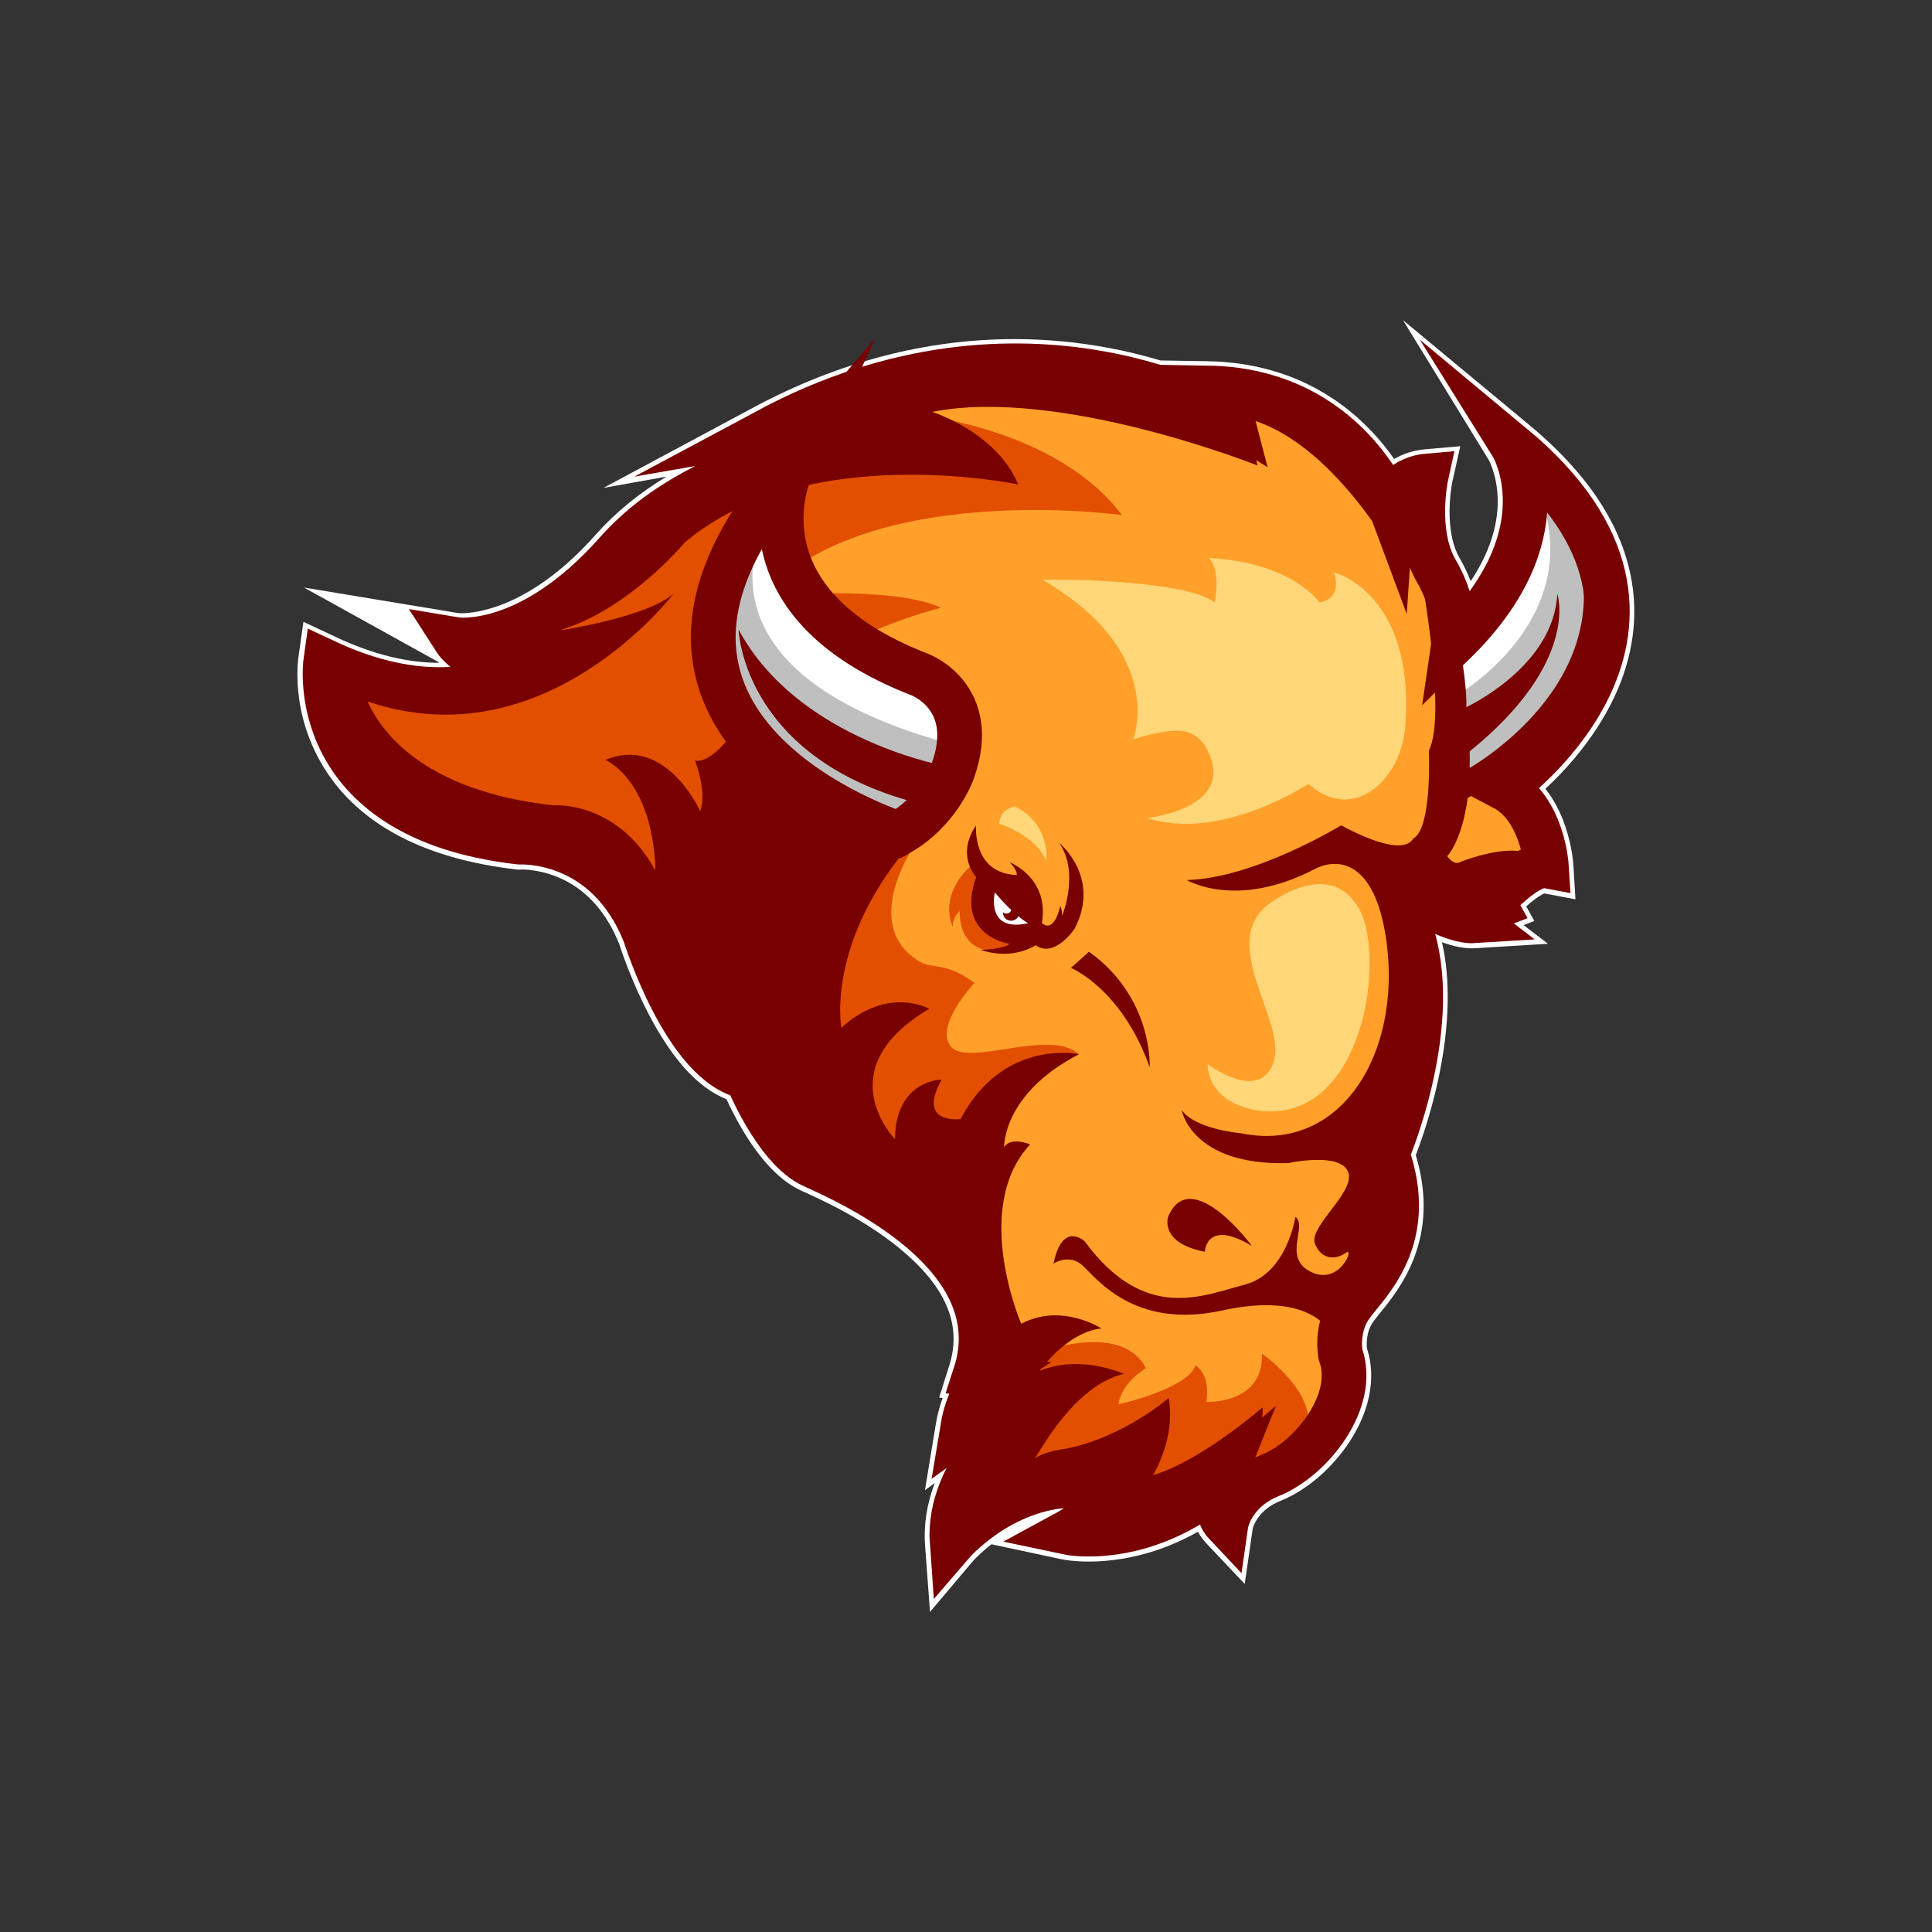
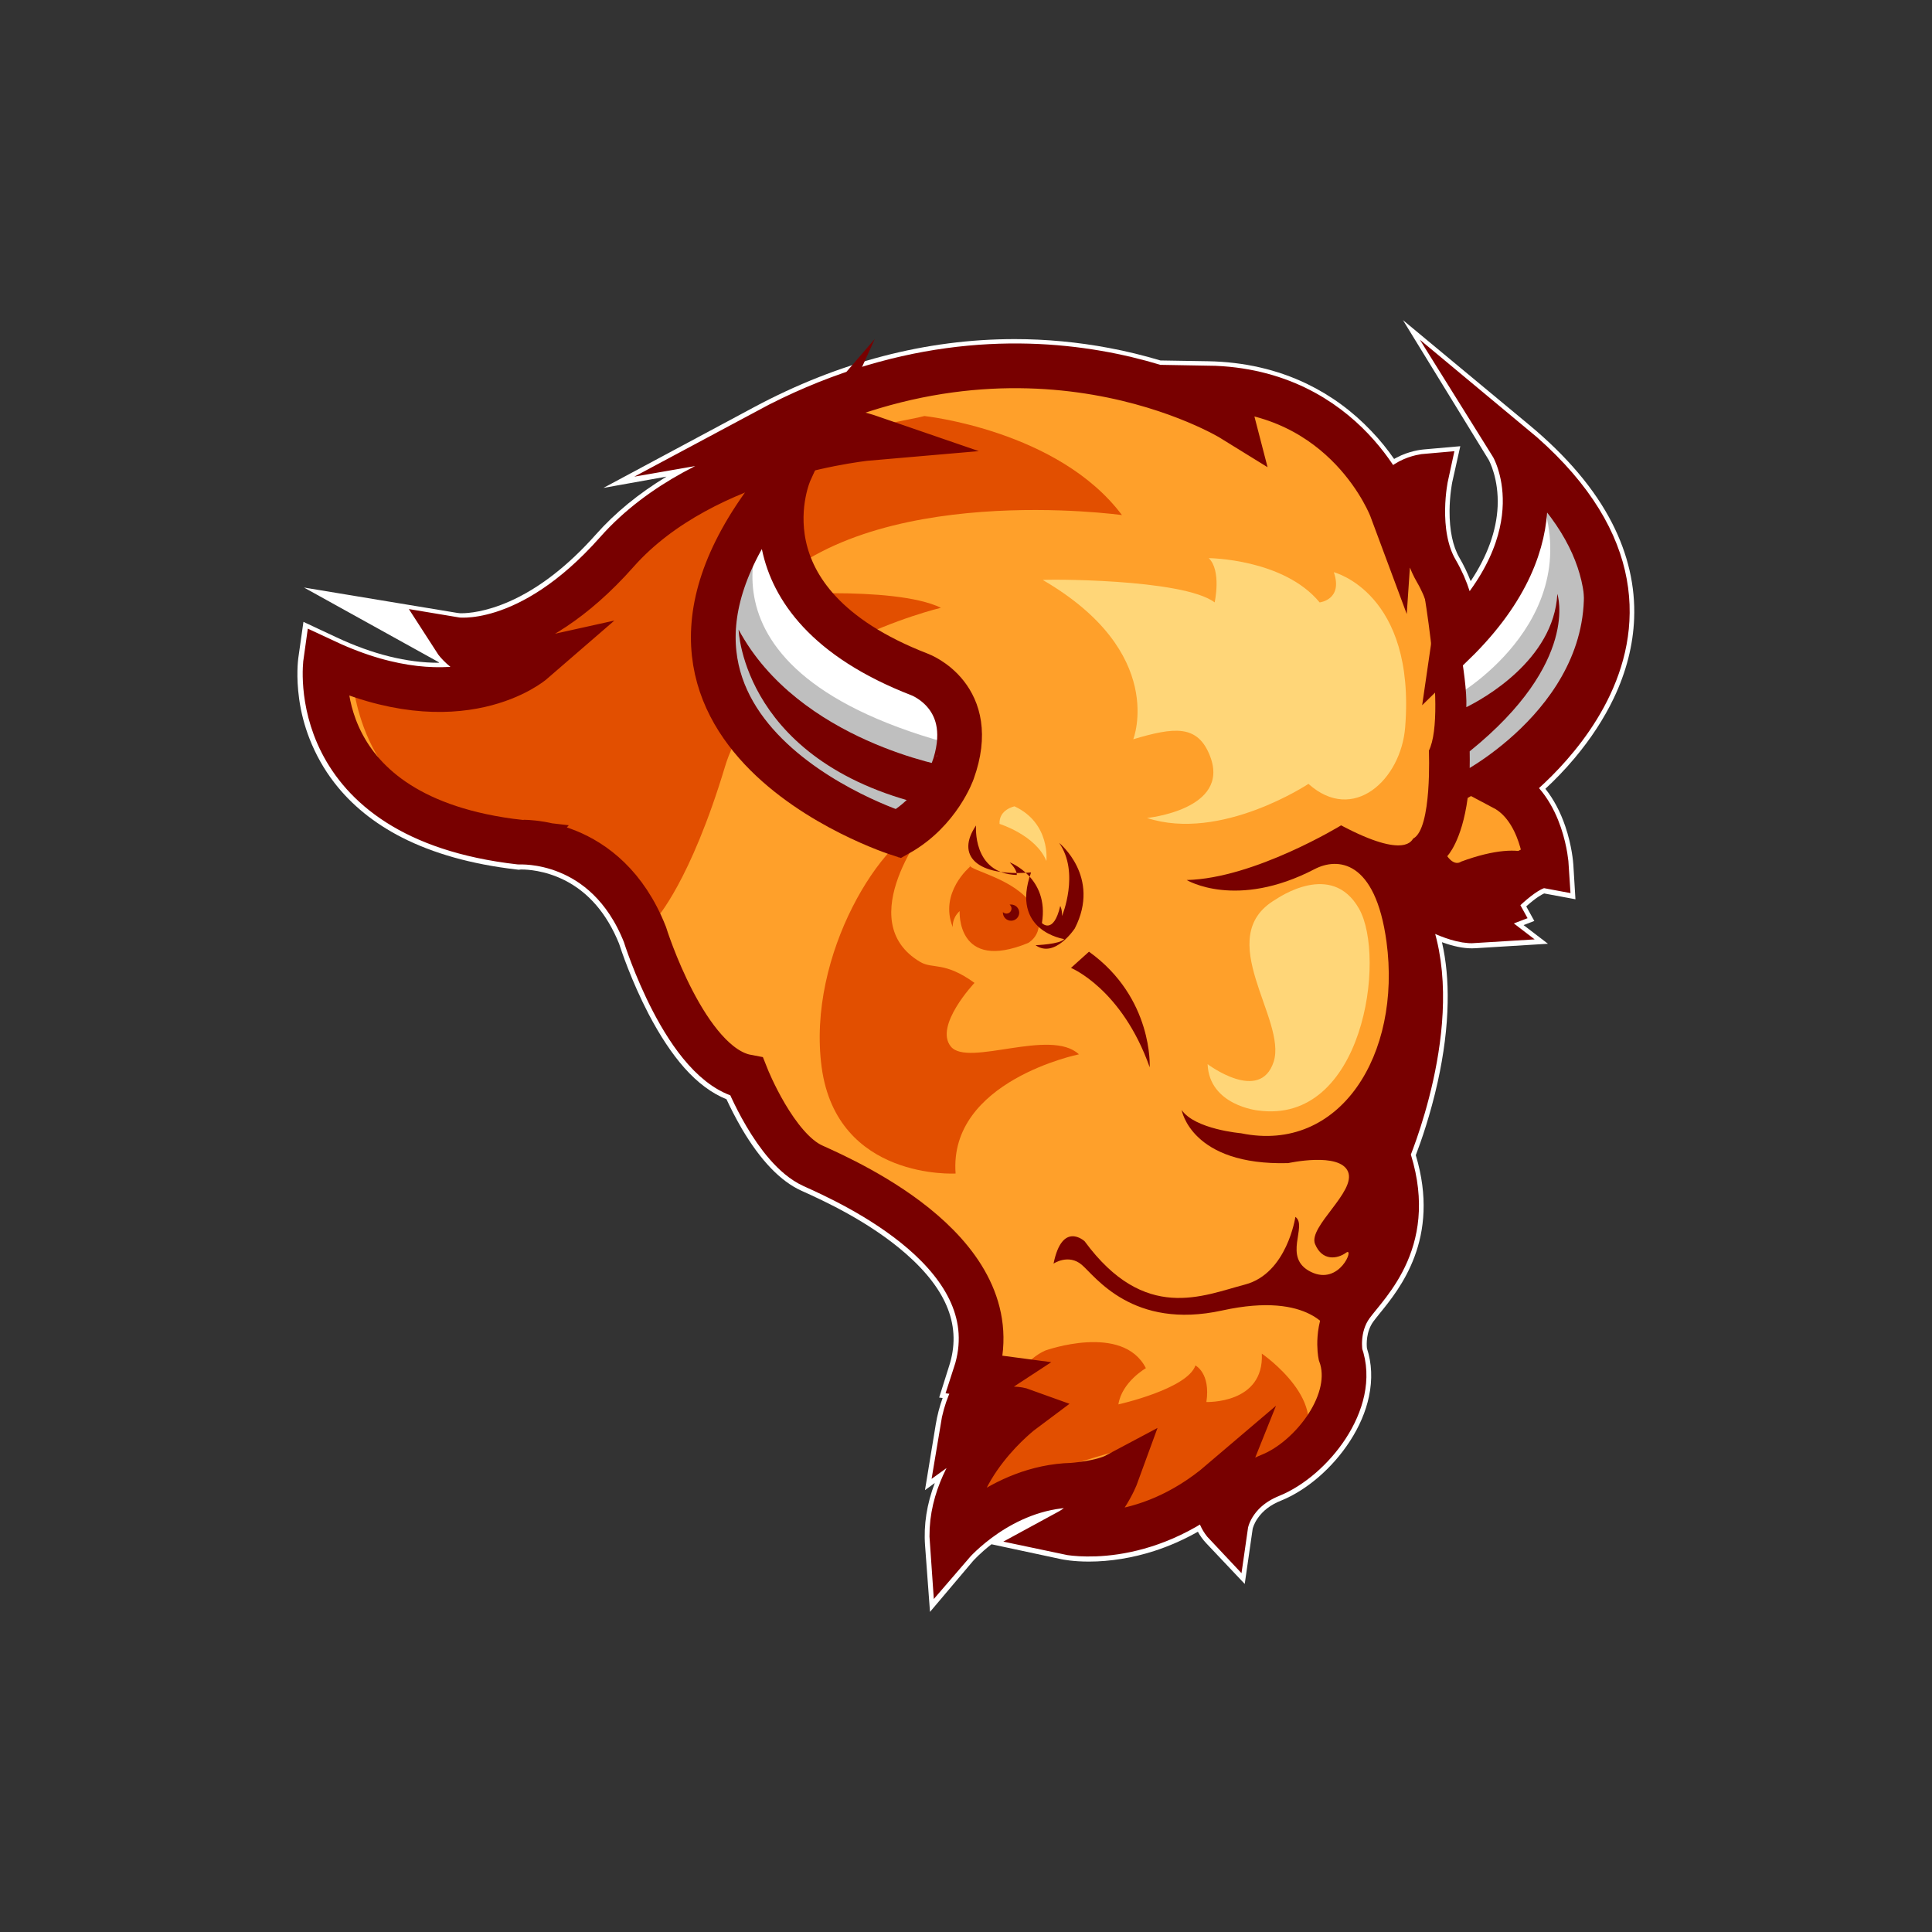
<svg xmlns="http://www.w3.org/2000/svg" version="1.1" id="Layer_1" x="0px" y="0px" width="1728px" height="1728px" viewBox="0 0 1728 1728" style="enable-background:new 0 0 1728 1728;" xml:space="preserve">
  <rect x="0" y="0" width="1728" height="1728" fill="#333333" stroke="none" />
  <style type="text/css">
	.st0{fill:#FFFFFF;}
	.st1{fill:#FFA02A;}
	.st2{fill:#E24F00;}
	.st3{fill:#BFBFBF;}
	.st4{fill:#780000;}
	.st5{fill:none;stroke:#780000;stroke-width:40;stroke-miterlimit:10;}
	.st6{fill:#FFD678;}
</style>
  <path class="st0" d="M1441.9,467.9c-15.5-30.4-40.5-59.9-74.1-87.8l-113-93.8l76.7,125c0.6,1.1,9.1,17,8,41.7  c-1,21.8-9.2,44.4-24.1,66.8c-2.8-7.2-6.2-14.3-10.1-21c-5.9-10.1-8.9-24.6-8.8-41.9c0.1-14.1,2.3-25,2.4-25.6l7.2-32.2l-32.9,2.9  c-2,0.2-12.8,1.3-24.1,7.3c-0.7,0.4-1.4,0.8-2.2,1.2c-5.5-7.9-12.2-16.5-20.4-25c-16.8-17.7-36.1-31.8-57.6-42.2  c-26.6-12.8-56.3-19.6-88.3-20.2l-42.7-0.7c-15.1-4.5-30.5-8.3-46.1-11.2c-27.7-5.2-56-7.9-84.2-7.9c-79.3,0-157.7,20.5-233.2,60.9  l-134.7,72.2l56.4-10.1c-24.7,15-45.9,32.3-63,51.6c-25,28.2-51.1,48.4-77.6,60.1c-21.4,9.4-36.9,10.5-42.6,10.5c-1,0-1.7,0-2.2-0.1  c-0.6-0.1-1.2-0.2-1.7-0.2l-137.1-22.7l120.2,66.6c0.2,0.2,0.5,0.5,0.7,0.7c-0.2,0-0.3,0-0.5,0c-28.3,0-59-7.6-91.2-22.7l-29.7-13.9  l-4.6,32.4c-0.2,1.6-2.1,16.2,0.8,36.8c1.7,12.1,4.8,23.9,9.2,35.2c5.5,14.1,12.9,27.4,22.2,39.4c15.3,19.9,35.7,36.4,60.4,49  c28.2,14.4,62.5,24,102,28.6l2.5,0.3l1.9-0.2c0.2,0,0.6,0,1.1,0c4.4,0,20.2,0.7,37.7,9.4c21.7,10.8,38.2,30,49.1,56.9  c1.8,5.6,11.1,33.5,26.4,62.9c10.2,19.5,21,35.8,32.1,48.3c11.9,13.4,24.5,22.7,37.6,28c3.2,6.9,7.9,16.4,13.8,26.5  c16.7,28.3,34.6,46.9,53.2,55.3l1.1,0.5c17.7,8,59.2,26.8,92.3,55.8c37.4,32.8,50.1,65.7,38.6,100.8L840,1250l3.1,0.4  c-2.7,7.4-4.8,15.4-6.2,23.9l-9.6,58.5l8.8-6.4c-7.1,18.6-10.1,37.5-8.7,56l4.4,59.3l38.2-45.2c0.5-0.6,6.5-7.3,16.8-15.3l62.6,13.4  c1.6,0.3,10.4,2.1,24.5,2.1c19.1,0,39.3-3.3,58.5-9.5c13.4-4.3,26.4-10.1,39-17.2c2,3.7,4.5,7.1,7.4,10.2l34.5,36.5l7.1-49.3  c0.2-0.8,1.2-4.7,4.4-9.3c4.6-6.8,11.6-12.2,20.9-15.9c23-9.3,46-29.1,61.6-53.1c8.5-13.1,14.3-26.6,17.1-40  c3.2-15.2,2.6-29.7-1.8-43.2c-0.4-3.7-0.8-15,5.8-24c1.4-1.9,3.3-4.2,5.5-7c18-22.1,54.8-67.1,32.4-141.7  c4.7-12.2,13.1-36.2,19.6-65.5c5.5-24.9,8.5-48.7,8.9-70.7c0.4-19.5-1.3-37.7-5.1-54.3c10.1,3.7,19,5.5,26.8,5.5c1,0,2,0,3-0.1l65-4  l-21.8-16.7l9.6-3.7l-7.2-13c0.1-0.1,0.3-0.2,0.4-0.4c8.5-7.6,13.6-10.3,15.6-11.2l28,5.2l-1.9-31.1c-0.1-1.6-1.2-16.6-7.2-34.2  c-4.4-12.9-10.4-24.2-17.8-33.5c7.9-7.3,17.1-16.6,26.3-27.6c14.5-17.3,26.2-35.3,34.9-53.5c11.2-23.5,17.3-47.5,18.2-71.3  C1462.7,524.4,1456.1,495.6,1441.9,467.9z" />
  <path class="st1" d="M839.5,1381.5c-1.3-17.3,1.6-35,8.6-52.5c5.5-13.7,13.4-27.4,23.7-40.6c1.5-1.9,3-3.8,4.5-5.6  c-3.6,2.1-6.5,4-8.4,5.3l-23.8,17.1l4.7-28.9c2.6-15.6,7.3-27.3,12.1-35.8l-4.9-0.6l4.5-13.9c13-39.7-1.2-77.9-42.2-113.7  c-34.5-30.2-78.7-50.2-95.3-57.7l-1.1-0.5c-16.3-7.4-32.4-24.4-47.8-50.4c-7.2-12.2-12.5-23.4-15.4-30  c-24.1-7.6-46.9-31.9-67.9-72.2c-15.3-29.4-24.4-57.3-25.7-61.4c-12-30-30.5-51.4-55.1-63.6c-19.3-9.6-36.6-10.7-43.1-10.7  c-1.1,0-1.8,0-1.9,0l-1.2,0.1l-1.1-0.1c-71.2-8.2-123.1-32.7-154.2-73c-37-47.9-30.1-100-29.8-102.2l2.3-16.2l14.8,6.9  c33.9,15.8,66.3,23.8,96.3,23.8c13.1,0,24.4-1.5,34-3.7c-14.3-5.8-22.6-14.5-26.2-18.3c-0.1-0.1-0.2-0.2-0.3-0.3  c-0.3-0.2-0.5-0.3-0.8-0.5l-20.1-24.7l28.4,2.9c0.6,0,1.1,0.1,1.7,0.3c0.6,0.1,1.9,0.1,3.8,0.1c14.8,0,68-5.4,129.3-74.7  c19-21.4,43.3-40.4,72.2-56.3c22.9-12.6,48.8-23.3,76.9-31.9c1.5-0.4,2.9-0.9,4.4-1.3c-4.9,0.5-7.8,1-7.8,1l-73.9,12.7l66-35.4  c73.7-39.5,150.2-59.5,227.5-59.5c52.3,0,96.7,9.4,128.4,19.1l44.4,0.8c30.2,0.5,58.2,6.9,83.2,19c20.1,9.7,38.3,23,54,39.6  c11.5,12.1,20.1,24.2,26.1,34.1c3.1-3.1,6.7-5.8,10.9-7.9c9.4-5,18.5-5.8,19.4-5.9l16.4-1.4l-3.5,16c-0.1,0.4-9.6,46.2,7.8,76.1  c8.8,15.2,13.4,29.7,15.6,41.7c26-31.1,40.2-63.4,41.2-94.5c0.9-28.4-9.5-46.4-9.8-46.9l-38.4-62.5l56.5,46.9  c61.5,51.1,91.6,106,89.4,163.4c-0.8,22.1-6.6,44.5-17,66.5c-8.2,17.3-19.4,34.5-33.3,50.9c-12.7,15.1-25.2,26.8-34.2,34.5  c27,25.2,29.9,67.3,30.1,69.4l1,15.5l-15.3-2.9c0,0,0,0-0.1,0c-2.3,0-9.4,2.7-21.2,12.8c-3.6,3.1-6.9,6.2-9.5,8.8l5,9.1l-13,5  c-1.3,0.5-2.6,0.9-4,1.3l13.3,10.2l-32.5,2c-0.7,0-1.5,0.1-2.2,0.1c-12.4,0-27.9-6.4-38.8-11.8c-1.2,2.6-2.5,4.9-3.7,6.8  c6.2,19.3,9.1,41.3,8.6,65.7c-0.4,21.2-3.3,44.1-8.6,68.3c-7.2,32.3-16.7,57.8-20.6,67.7c9.8,30,10.3,58.3,1.4,84  c-7.8,22.7-21.4,39.4-30.4,50.4c-2.3,2.9-4.4,5.3-5.9,7.5c-10,13.6-8.5,30.2-8,33.9c7.7,22.4,2.9,48.6-13.6,74  c-14,21.6-35.5,40.1-55.9,48.4c-27.9,11.3-32.3,32.6-32.6,34.3l-3.1,25.7l-17.8-19.1c-5.8-6.1-8.6-13.2-9.8-20.1  c-15.7,10.4-32.1,18.4-49.2,23.9c-22.7,7.4-42.3,8.9-54.7,8.9c-13.1,0-21.1-1.6-21.9-1.8l-32.2-6.9l28.9-15.7  c10.3-5.6,18.4-13.4,24.4-20.9c-6.8,1-12,1.4-13.3,1.5l-0.3,0l-0.3,0c-24,0.6-47.8,8.7-70.6,24.1c-17.5,11.8-27.8,23.6-27.9,23.7  l-19.1,22.1L839.5,1381.5z" />
  <g>
    <path class="st2" d="M830.4,737.1c0,0-69.7,86.5-7.3,123.3c11.2,6.6,21.6-0.8,48.5,18.7c0,0-36.4,38.5-21.1,57   c15.3,18.5,89.2-16.9,114.5,6.9c0,0-116.6,23.7-110.3,106.6c0,0-106,6.3-119.8-95C721.3,853.3,790.3,746,830.4,737.1z" />
    <path class="st2" d="M826.8,372.1c0,0,119.8,12.7,176.7,88.6c0,0-226.9-31.7-321.8,72.3c0,0,117.1-10,159.9,10.6   c0,0-162,38.5-193.1,141.9c-31.1,103.4-61.7,136.3-61.7,136.3s-50.6-85.2-156.7-90.2S315.2,607.5,315.2,607.5s69.5,32.6,119.1,14.7   c49.6-17.9,45.4-30.1,45.4-30.1l-44.3-12.7c0,0,122.9-56.5,175.7-119.8C663.8,396.4,805,378.2,826.8,372.1z" />
    <path class="st2" d="M1128.6,1210.7c0,0,65.1,44.7,32.9,85.4c0,0-4.1,6.7-19.9,16.9c0,0-38,13.4-41.9,33.1c0,0-15.8-16.9-2.5-38.7   c0,0-52.4,47.8-98.1,49.6c0,0,29.2-47.5,25.7-66.1c0,0-131.8,32.8-150.5,59.1c0,0,10.4-119.9,60.7-142.1c0,0,69.1-24.8,89.9,15.8   c0,0-21.5,12.3-24.6,32.4c0,0,61.6-13.7,68.9-34.8c0,0,13.7,6.7,9.8,32.7C1079,1253.9,1130.7,1256,1128.6,1210.7z" />
    <path class="st2" d="M867.5,775.3c0,0-27.8,23.1-15.3,54c0,0-1.1-7.7,6.1-14.4c0,0-2.9,54.9,61.3,28.5c0,0,18.8-10.2,3.6-33.8   c-15.1-23.6-54.8-30.6-56.3-35.8" />
  </g>
  <g>
    <path class="st0" d="M694.9,451.6c0,0-8.4,101.5,146.7,171.1c0,0,43.8,55.4-46.4,132.4c0,0-188.9-84.6-152.8-220.6   C642.4,534.5,655.4,476.2,694.9,451.6z" />
    <path class="st0" d="M1300.1,575.3c0,0,18.5,89.6,0,138.2c0,0,156.1-85.5,122.4-223.2c0,0-21.5-66.3-61.2-84.1   C1361.3,406.2,1394.5,503,1300.1,575.3z" />
  </g>
  <g>
    <path class="st3" d="M688.6,458.6c0,0-91.8,141.4,169.7,208.9c0,0-3.5,53.3-69.5,83.9C788.8,751.5,542.3,634.9,688.6,458.6z" />
    <path class="st3" d="M1304.1,621.2c0,0,122.7-71.2,68.8-189.1c0,0,156.7,108.4-64.1,269.1L1304.1,621.2z" />
  </g>
  <g>
    <g>
      <path class="st4" d="M841.6,726.1c-3.9,3.7-7.6,7.3-11.2,11C838.6,732.2,841.6,726.1,841.6,726.1z" />
-       <path class="st4" d="M1251.9,505.1c-19.9-159.7-178.7-157.8-178.7-157.8l4.1,15.1c-195.1-95.1-369.2,14.9-369.2,14.9    c34.8-4.7,66.6,12.8,66.6,12.8c-87.5-0.4-199,80.2-199,80.2c-105.5,115.7-158.3,98.5-158.3,98.5C431.1,602.7,476,590,476,590    c-69.6,53.3-158.7,12.7-158.7,12.7l-2.1,4.7l-20.7-9c9,134.5,123.5,146.5,197.3,158.8c73.8,12.4,94.9,105.4,94.9,105.4l3.7-14.4    v8.2c0,0,20.7,88.8,77.4,106.6c0,0,23.4,52.2,59.3,76.4c35.9,24.3,159.3,81.3,152.5,170.9l-5.1,19.3h19.9c0,0-32.2,17.1-24.8,39.3    c0,0,27.4-15.3,45.4-7.4c0,0-68.6,59.6-60.7,110.8c0,0,55.8-50.6,126.6-47.2c0,0,15.4-0.3,22.7-11.4c0,0-19.2,51.1-43.9,57.5    c0,0,87.2-2.1,133.1-49.1c0,0-6.3,23.1,5.3,35c0,0,33.2-71.4,31.1-98.3c0,0-54.3,47.5-98.1,60.7c0,0,20.6-32.2,14.2-69.1    c0,0-40.6,35.3-92.3,45.4c0,0-21.3,2.6-27.8,9.3c3.5-4.1,34.9-66,80-76.3c0,0-39-17.9-75.4-2.6c0,0,24.3-34.8,55.4-38    c0,0-35.7-23.3-71.8-4.2c0,0-44.8-103.4,7.9-160.4c0,0-16.9-7.4-23.2,2.4c0,0-1.6-47.7,67-83.1c0,0-67.5-14.8-106,58    c0,0-39.6,5.3-16.9-35.3c0,0-41.2,0-41.7,53.3c0,0-61.2-62.3,30.6-116.6c0,0-36.4-21.1-78.6,16.9c0,0-16.2-85.7,78-182.1    c-15,9-47.6,14.3-111.8-28.4c0,0-58-60.7-59.1-58.6c-1.1,2.1-23.2,33.8-38,30.1c0,0,11.1,28,4.7,45.4c0,0-30.6-68.6-84.9-45.9    c0,0,41.2,16.4,44.8,96c0,0-0.1,0.9-0.3,2.4c-34.6-62.6-91-57.8-91-57.8c-115.8-12.8-154-65.7-166.1-92.9    c159.4,54.3,273.7-96.5,273.7-96.5c-24.3,21.6-103.4,33.2-103.4,33.2C562,546.2,612.6,485,612.6,485    c109.2-91.8,298.1-51.7,298.1-51.7c-19.5-47-77-64.9-77-64.9c114-22.7,291.2,48,291.2,48c-6.9-27.4-23.9-44.6-23.9-44.6    C1186.3,380.5,1251.9,505.1,1251.9,505.1z" />
    </g>
    <path class="st4" d="M1394.7,451.6c71.4,133.4-51.4,217.9-80.2,235.3c0.1-4.7,0.1-9.7,0-14.9c99.1-80,78.4-140.8,78.4-140.8   c-3.1,59.4-67.3,94.4-81.4,101.3c1.1-27.5-12.4-88.8-16.2-106.7l-27.1-26.7c0,0,27.1,137.5,9.8,172.3c0,0,3,69.8-14,78.6   c-1,0.5-5.8,19.4-64.5-11.8c0,0-77.6,47.5-138.1,48.9c0,0,44.2,26.8,114.5-9.8c20.3-10.5,54.2-8.5,64.2,65   c13.6,100.8-41.5,189.6-130.1,171.3c0,0-41.2-3.5-53.1-20.8c0,0,8.4,49.9,95.3,47.5c0,0,46.1-10.2,53.5,7.7   c7.4,17.9-35.9,49.2-29.5,64.7s20,13.4,27.8,7.7c7.7-5.6-5.6,29.9-31.5,17.2s-2.6-41.2-13.9-49.2c0,0-7.4,50.6-45,60.5   c-37.6,9.8-89.7,34.5-143.5-38.7c0,0-20-18.6-27.8,20c0,0,13.4-9.1,25.3,1.1c12,10.2,45.4,58.4,125.6,40.8   c80.2-17.6,96.4,19.7,96.4,19.7s66.8-66.7,58.9-113.3c-7.9-46.6,16.5-119.1,19.1-145.9s5.3-87.9-7-114.1c-3.9-8.3,13-5.3,37.3-2.1   c24.3,3.2,52.3-31,70.1-38.2c17.8-7.2,0.6-30.4-61.3-7.5c0,0-5.3,4.6-12.3-4.9c0,0,13.1-13.1,18.3-52.1   C1518.3,599.8,1394.7,451.6,1394.7,451.6z" />
-     <path class="st4" d="M1119.5,1114.3c1,0.6-54.2-73.2-74.6-26.4c0,0-8.8,23.6,32.7,31.7C1077.6,1119.6,1078.7,1089.7,1119.5,1114.3z   " />
-     <path class="st4" d="M873,738.3c0,0-3.7,43,36.4,44.3c0,0,0.8-4.2-6.3-11.3c0,0,35.6,13.5,28.8,54.3c0,0,10.3,10.8,16.4-15.3   c0,0,1.8,3.2,1.6,9c0,0,16.1-38.8-2.6-65.4c0,0,37.7,30.3,14,76.5c0,0-17.9,27.2-35.1,15c0,0-19.5,14-49.1,4.2   c0,0,22.2-0.8,25.6-5.5c0,0-48.5-6.9-29.6-59.6C872.9,784.4,854.8,764.9,873,738.3z" />
+     <path class="st4" d="M873,738.3c0,0-3.7,43,36.4,44.3c0,0,0.8-4.2-6.3-11.3c0,0,35.6,13.5,28.8,54.3c0,0,10.3,10.8,16.4-15.3   c0,0,1.8,3.2,1.6,9c0,0,16.1-38.8-2.6-65.4c0,0,37.7,30.3,14,76.5c0,0-17.9,27.2-35.1,15c0,0,22.2-0.8,25.6-5.5c0,0-48.5-6.9-29.6-59.6C872.9,784.4,854.8,764.9,873,738.3z" />
    <path class="st4" d="M957.9,865.7c0,0,45.5,18.6,70.4,88.9c0,0,3.4-62-54.3-103.4L957.9,865.7z" />
    <path class="st4" d="M660.6,563.1c0,0,3.6,121.9,175.4,158.8l13.5-35.9C849.5,686,714.5,663.4,660.6,563.1z" />
  </g>
  <g>
    <path class="st5" d="M576.8,835.7c0,0,36.4,117.1,91,127.4c0,0,25.5,64.3,59.3,79.6c33.8,15.3,179.9,80.2,145.1,186.8l12.1,1.6   c0,0-17.7,11.6-23.5,47c0,0,33.2-24,54.1-16.4c0,0-68.3,50.9-63.3,118.7c0,0,43.3-50.4,107.4-52c0,0,26.1-1.8,39.6-9   c0,0-12.4,34-44.1,51.2c0,0,67.8,14.5,138-45.4c0,0-9.5,23.7,4,38c0,0,4.2-29.3,40.1-43.8c35.9-14.5,77.6-66.2,62.3-108.2   c0,0-4.7-24,10-44.1s58.6-59.1,31.7-135.1c0,0,51.2-118.7,20-203.1c0,0,8.5-10,10-22.7c0,0,30.1,18.5,47.5,17.4c0,0-9-6.9-4.7-11.1   c0,0,14.8,2.1,24.3-1.6l-2.6-4.7c0,0,31.1-34.8,48-31.7c0,0-3.2-51.2-38-69.6c0,0,203.1-144,7.4-306.5c1,1.6,47.3,79.7-52.2,176.8   c0,0,4.4-30.2-15.7-64.6s-9.1-84.8-9.1-84.8s-29.2,2.5-31,29.2c0,0-39.4-105.9-163.9-108c0,0,16.2,7,21.5,27.8   c0,0-184-113.8-415.9,10.5c0,0,49.9-8.7,93.4,6.3c0,0-148.8,12.7-227.9,102.1s-144.8,78.3-144.8,78.3s19.8,30.9,69.6,19.8   c0,0-64.9,56.2-185.2,0c0,0-19.8,139.3,173.3,161.4C464.4,753.4,542,747.8,576.8,835.7z" />
    <path class="st5" d="M803.6,745.7c0,0-295.5-93.9-97.1-323.9c0,0-52.8,116.1,116.1,181.5c0,0,53.5,19.7,29.5,86.5   C852.2,689.7,839.8,725.3,803.6,745.7z" />
  </g>
-   <path class="st0" d="M919.6,825.7c0,0-11.4-5.6-29.8-27.5C889.8,798.2,881.1,834.4,919.6,825.7z" />
  <g>
    <path class="st6" d="M1140.6,804.7c2.6-1.5,50.4-35.2,74.9,8c24.6,43.2,4.1,193.7-90.5,180.5c0,0-43.4-4.5-44.9-41.4   c0,0,46.9,35.4,59.1-2.2C1151.3,911.9,1083.8,838.5,1140.6,804.7z" />
    <path class="st6" d="M894,736.9c0,0,32.4,10,41.9,33.2c0,0,3.9-33.8-28.5-48.9C907.4,721.2,893.3,724,894,736.9z" />
    <path class="st6" d="M932.8,518.8c-1.4-0.8,125.1-1.6,153.6,20c0,0,6.3-28.5-5.3-39.6c0,0,67,0.5,99.2,39.6c0,0,21.1-2.3,12.7-27   c0,0,73.3,18.4,63.8,138.6c-3.7,47-46.4,86.7-86.5,50.7c0,0-78.4,52.1-144.4,30.5c0,0,74.6-7.4,56.5-55   c-11-28.9-32.2-26.3-68.8-15.4C1013.6,661.2,1044.2,583.7,932.8,518.8z" />
  </g>
  <path class="st4" d="M904.2,809c-0.4,0-0.8,0-1.2,0.1c1,0.8,1.7,2.1,1.7,3.5c0,2.5-2,4.5-4.5,4.5c-1.2,0-2.4-0.5-3.2-1.3  c0,0.1,0,0.3,0,0.4c0,4,3.2,7.3,7.3,7.3s7.3-3.2,7.3-7.3C911.5,812.2,908.3,809,904.2,809z" />
</svg>